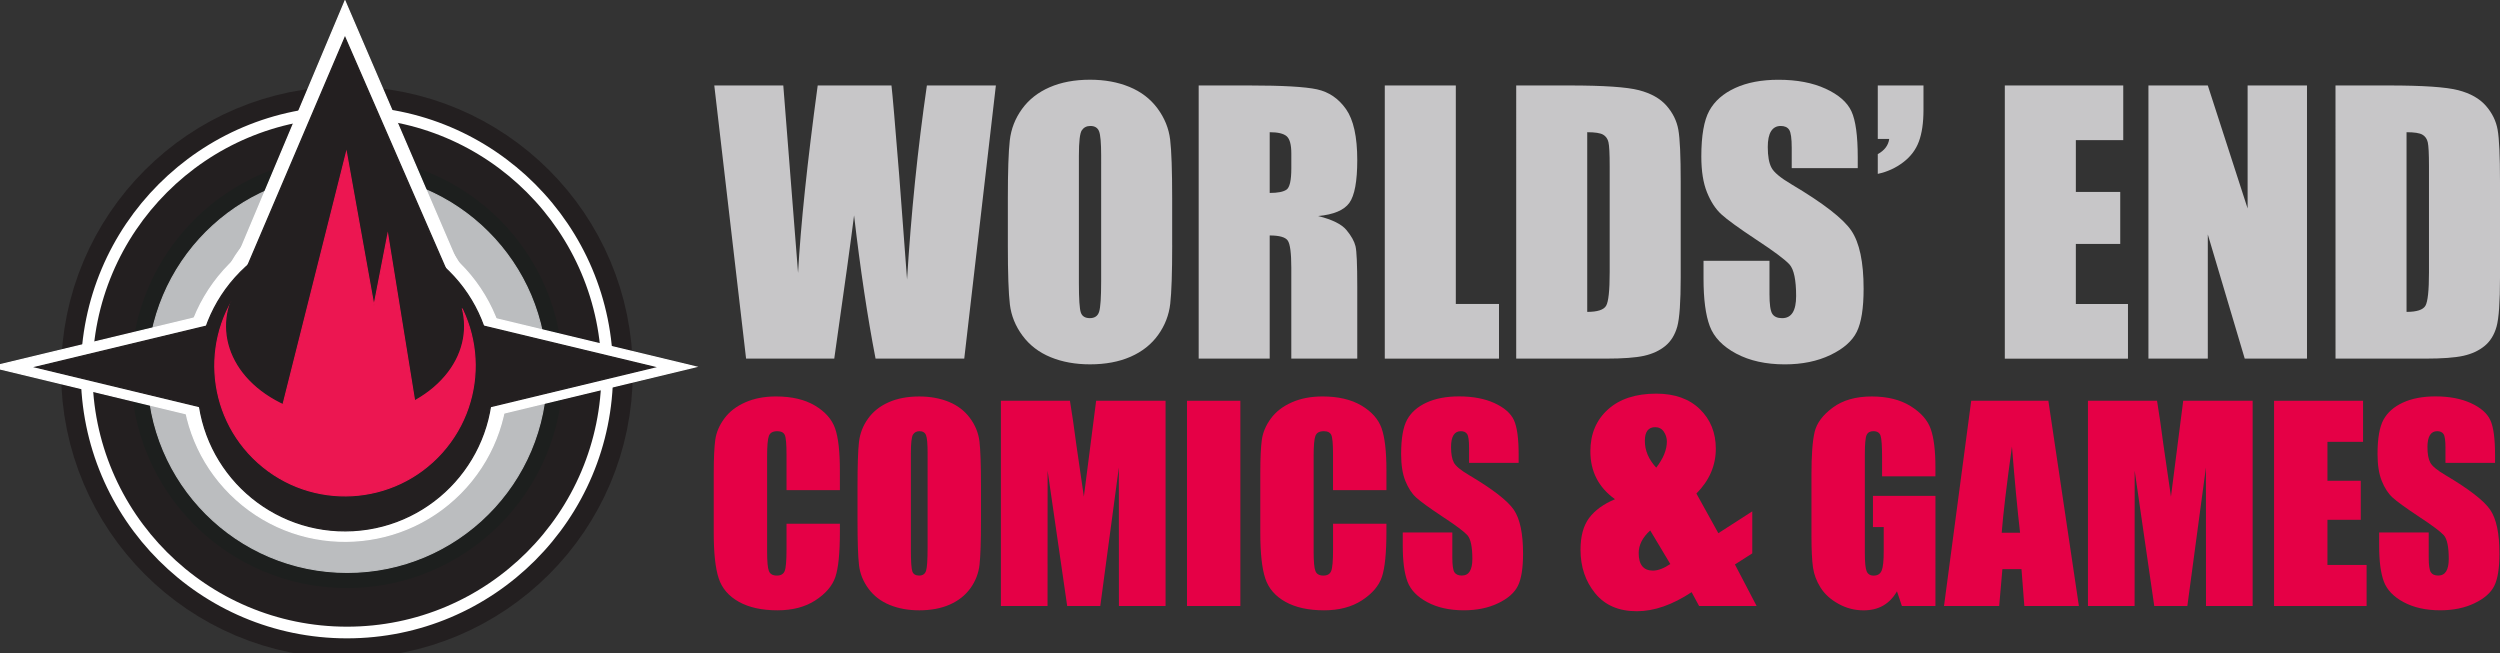
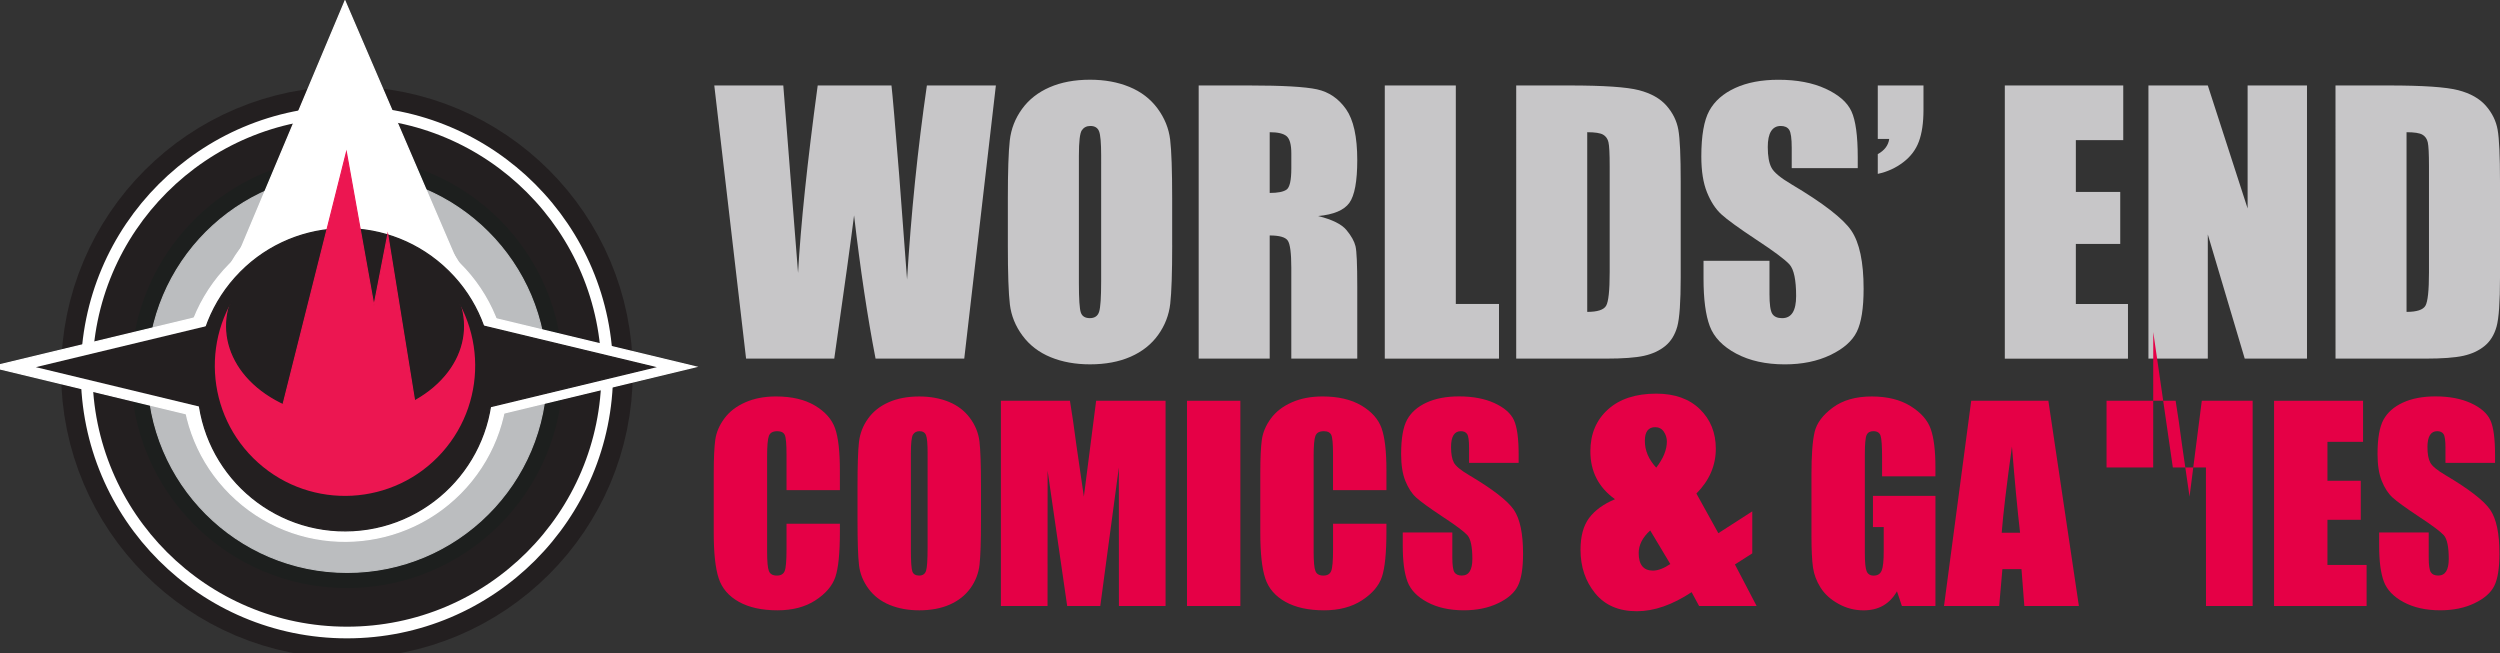
<svg xmlns="http://www.w3.org/2000/svg" version="1.1" id="Layer_1" x="0px" y="0px" width="287px" height="75px" viewBox="0 0 287 75" enable-background="new 0 0 287 75" xml:space="preserve">
  <rect x="0" y="0" width="287" height="75" fill="#333333" stroke="none" />
  <g>
    <path fill="#C7C6C8" d="M114.327,9.812l-3.631,31.359h-10.181c-0.933-4.818-1.754-10.3-2.468-16.445   c-0.325,2.634-1.083,8.117-2.274,16.445H85.65L82,9.812h7.922l0.862,10.94l0.833,10.579c0.301-5.474,1.053-12.646,2.255-21.519   h8.468c0.112,0.917,0.409,4.364,0.89,10.343l0.9,11.932c0.464-7.592,1.222-15.017,2.276-22.274L114.327,9.812L114.327,9.812z" />
    <path fill="#C7C6C8" d="M134.567,28.173c0,3.151-0.075,5.381-0.223,6.691c-0.149,1.313-0.614,2.508-1.395,3.593   c-0.782,1.085-1.837,1.919-3.167,2.5c-1.33,0.581-2.88,0.869-4.648,0.869c-1.679,0-3.186-0.271-4.523-0.821   c-1.336-0.55-2.412-1.373-3.225-2.47c-0.813-1.097-1.297-2.292-1.452-3.583c-0.155-1.292-0.233-3.551-0.233-6.78v-5.365   c0-3.151,0.075-5.38,0.223-6.691c0.148-1.311,0.613-2.508,1.394-3.593c0.781-1.085,1.837-1.918,3.167-2.499   c1.33-0.582,2.879-0.872,4.648-0.872c1.678,0,3.186,0.274,4.522,0.824c1.336,0.549,2.412,1.372,3.225,2.469   c0.813,1.099,1.297,2.292,1.453,3.584c0.155,1.292,0.232,3.551,0.232,6.779v5.365H134.567z M126.413,17.87   c0-1.459-0.08-2.393-0.242-2.799c-0.161-0.406-0.494-0.61-0.997-0.61c-0.426,0-0.752,0.165-0.979,0.493   c-0.226,0.331-0.338,1.301-0.338,2.916v14.643c0,1.82,0.074,2.943,0.223,3.37c0.148,0.427,0.494,0.64,1.036,0.64   c0.555,0,0.911-0.246,1.065-0.737c0.155-0.49,0.232-1.658,0.232-3.506V17.87L126.413,17.87z" />
    <path fill="#C7C6C8" d="M137.608,9.812h5.772c3.847,0,6.453,0.148,7.815,0.445c1.361,0.297,2.473,1.056,3.332,2.275   c0.856,1.22,1.287,3.167,1.287,5.841c0,2.44-0.303,4.08-0.91,4.919c-0.606,0.839-1.801,1.343-3.582,1.51   c1.613,0.401,2.697,0.937,3.252,1.608c0.557,0.671,0.9,1.289,1.037,1.85s0.203,2.108,0.203,4.639v8.271h-7.572V30.749   c0-1.678-0.133-2.717-0.398-3.118c-0.265-0.4-0.957-0.6-2.082-0.6V41.17h-8.154V9.812L137.608,9.812z M145.762,15.178v6.972   c0.918,0,1.561-0.125,1.928-0.377c0.369-0.25,0.554-1.067,0.554-2.45v-1.724c0-0.995-0.179-1.647-0.533-1.958   C147.354,15.332,146.705,15.178,145.762,15.178z" />
    <path fill="#C7C6C8" d="M167.127,9.812v25.083h4.958v6.276h-13.112V9.812H167.127z" />
    <path fill="#C7C6C8" d="M174.061,9.812h6.103c3.938,0,6.603,0.181,7.989,0.542c1.389,0.362,2.443,0.957,3.166,1.782   c0.724,0.827,1.175,1.746,1.355,2.76c0.182,1.014,0.271,3.006,0.271,5.975v10.982c0,2.815-0.133,4.697-0.396,5.646   c-0.266,0.948-0.729,1.692-1.385,2.228c-0.66,0.535-1.473,0.908-2.439,1.123c-0.971,0.213-2.43,0.32-4.379,0.32h-10.285V9.812z    M182.214,15.178v20.627c1.177,0,1.899-0.236,2.171-0.707c0.271-0.471,0.407-1.752,0.407-3.845V19.07   c0-1.421-0.046-2.331-0.138-2.732c-0.09-0.4-0.297-0.693-0.619-0.88C183.712,15.271,183.105,15.178,182.214,15.178z" />
    <path fill="#C7C6C8" d="M213.264,19.303h-7.574v-2.324c0-1.084-0.097-1.775-0.289-2.073c-0.192-0.296-0.519-0.445-0.971-0.445   c-0.488,0-0.859,0.2-1.111,0.602c-0.254,0.399-0.379,1.008-0.379,1.821c0,1.047,0.141,1.836,0.426,2.365   c0.269,0.529,1.039,1.169,2.304,1.917c3.63,2.155,5.917,3.922,6.858,5.304c0.941,1.381,1.414,3.609,1.414,6.682   c0,2.234-0.262,3.881-0.784,4.939c-0.522,1.062-1.533,1.946-3.031,2.664c-1.497,0.716-3.241,1.073-5.229,1.073   c-2.183,0-4.045-0.413-5.588-1.237c-1.543-0.825-2.553-1.879-3.031-3.158c-0.478-1.278-0.715-3.091-0.715-5.443v-2.052h7.571v3.815   c0,1.176,0.104,1.93,0.319,2.267c0.212,0.336,0.591,0.504,1.135,0.504c0.541,0,0.944-0.213,1.21-0.64   c0.265-0.426,0.396-1.058,0.396-1.898c0-1.845-0.252-3.052-0.756-3.622c-0.517-0.568-1.789-1.517-3.814-2.847   c-2.025-1.343-3.37-2.318-4.027-2.925c-0.66-0.606-1.205-1.447-1.638-2.519c-0.433-1.07-0.649-2.438-0.649-4.104   c0-2.402,0.309-4.157,0.92-5.267c0.612-1.11,1.604-1.979,2.975-2.606c1.369-0.627,3.021-0.94,4.959-0.94   c2.117,0,3.921,0.342,5.414,1.028c1.488,0.683,2.479,1.545,2.962,2.585c0.485,1.039,0.728,2.806,0.728,5.296v1.239H213.264z" />
    <path fill="#C7C6C8" d="M220.816,9.812v2.809c0,1.458-0.174,2.664-0.523,3.611c-0.348,0.951-0.951,1.751-1.811,2.402   c-0.857,0.653-1.83,1.096-2.914,1.327v-2.266c0.773-0.426,1.214-1.007,1.314-1.743h-1.314v-6.14H220.816z" />
    <path fill="#C7C6C8" d="M230.152,9.812h13.597v6.275h-5.442v5.947h5.096V28h-5.096v6.896h5.984v6.276h-14.139V9.812L230.152,9.812z   " />
    <path fill="#C7C6C8" d="M264.843,9.812v31.359h-7.147l-4.24-14.256v14.256h-6.816V9.812h6.816l4.57,14.12V9.812H264.843z" />
    <path fill="#C7C6C8" d="M268.116,9.812h6.101c3.938,0,6.602,0.181,7.989,0.542c1.388,0.362,2.444,0.957,3.167,1.782   c0.725,0.827,1.176,1.746,1.355,2.76C286.91,15.91,287,17.902,287,20.871v10.982c0,2.815-0.131,4.697-0.396,5.646   c-0.265,0.948-0.727,1.692-1.385,2.228s-1.473,0.908-2.439,1.123c-0.969,0.213-2.43,0.32-4.377,0.32h-10.285L268.116,9.812   L268.116,9.812z M276.271,15.178v20.627c1.174,0,1.896-0.236,2.168-0.707c0.271-0.471,0.408-1.752,0.408-3.845V19.07   c0-1.421-0.047-2.331-0.138-2.732c-0.09-0.4-0.297-0.693-0.62-0.88C277.768,15.271,277.161,15.178,276.271,15.178z" />
  </g>
  <g>
    <g>
      <path fill="#E50046" d="M96.419,56.268h-6.127v-4.097c0-1.188-0.065-1.933-0.197-2.229c-0.13-0.293-0.419-0.441-0.865-0.441    c-0.505,0-0.825,0.18-0.961,0.538c-0.136,0.358-0.204,1.136-0.204,2.329v10.943c0,1.146,0.067,1.893,0.204,2.24    c0.136,0.35,0.441,0.525,0.917,0.525c0.456,0,0.755-0.176,0.895-0.525c0.141-0.351,0.211-1.173,0.211-2.466v-2.962h6.127v0.918    c0,2.438-0.173,4.169-0.518,5.188c-0.344,1.021-1.105,1.914-2.284,2.684c-1.179,0.768-2.632,1.15-4.359,1.15    c-1.795,0-3.275-0.326-4.439-0.976c-1.165-0.649-1.936-1.55-2.314-2.698c-0.378-1.15-0.568-2.881-0.568-5.188v-6.884    c0-1.697,0.059-2.973,0.175-3.821c0.116-0.849,0.462-1.666,1.04-2.452c0.578-0.786,1.377-1.402,2.401-1.854    c1.024-0.453,2.201-0.678,3.53-0.678c1.805,0,3.294,0.35,4.468,1.045c1.174,0.699,1.944,1.568,2.313,2.609    c0.369,1.043,0.554,2.664,0.554,4.861L96.419,56.268L96.419,56.268z" />
      <path fill="#E50046" d="M112.617,59.805c0,2.365-0.056,4.043-0.167,5.027c-0.112,0.984-0.46,1.884-1.048,2.699    c-0.587,0.814-1.38,1.439-2.379,1.879c-1,0.438-2.165,0.654-3.493,0.654c-1.262,0-2.394-0.207-3.398-0.619    c-1.004-0.412-1.813-1.03-2.423-1.854c-0.612-0.825-0.976-1.723-1.092-2.692c-0.117-0.971-0.174-2.668-0.174-5.094v-4.033    c0-2.365,0.055-4.043,0.167-5.026c0.112-0.985,0.46-1.886,1.048-2.7c0.587-0.814,1.38-1.439,2.379-1.876    c1-0.438,2.164-0.655,3.493-0.655c1.26,0,2.394,0.207,3.398,0.618c1.004,0.411,1.812,1.03,2.423,1.856    c0.61,0.822,0.975,1.722,1.091,2.691c0.117,0.971,0.175,2.668,0.175,5.092V59.805z M106.49,52.061    c0-1.096-0.061-1.797-0.183-2.103c-0.121-0.306-0.371-0.458-0.749-0.458c-0.32,0-0.565,0.124-0.735,0.372    c-0.17,0.246-0.255,0.978-0.255,2.188v11.004c0,1.367,0.057,2.211,0.167,2.531c0.111,0.319,0.371,0.48,0.779,0.48    c0.417,0,0.683-0.186,0.8-0.555c0.116-0.369,0.174-1.246,0.174-2.635V52.061H106.49z" />
      <path fill="#E50046" d="M133.806,46.008V69.57h-5.355l-0.007-15.906l-2.132,15.906h-3.799l-2.248-15.543l-0.007,15.543h-5.356    V46.008h7.928c0.235,1.416,0.478,3.086,0.728,5.008l0.87,5.993l1.409-11.001H133.806z" />
      <path fill="#E50046" d="M142.394,46.008V69.57h-6.127V46.008H142.394z" />
      <path fill="#E50046" d="M159.16,56.268h-6.128v-4.097c0-1.188-0.065-1.933-0.196-2.229c-0.132-0.293-0.42-0.441-0.865-0.441    c-0.506,0-0.826,0.18-0.961,0.538c-0.138,0.358-0.205,1.136-0.205,2.329v10.943c0,1.146,0.067,1.893,0.205,2.24    c0.135,0.35,0.44,0.525,0.918,0.525c0.454,0,0.754-0.176,0.893-0.525c0.142-0.351,0.213-1.173,0.213-2.466v-2.962h6.128v0.918    c0,2.438-0.175,4.169-0.519,5.188c-0.346,1.021-1.104,1.914-2.285,2.684c-1.178,0.768-2.631,1.15-4.357,1.15    c-1.795,0-3.273-0.326-4.438-0.976c-1.166-0.649-1.938-1.55-2.314-2.698c-0.378-1.15-0.566-2.881-0.566-5.188v-6.884    c0-1.697,0.057-2.973,0.174-3.821s0.463-1.666,1.039-2.452c0.578-0.786,1.379-1.402,2.401-1.854    c1.024-0.453,2.2-0.678,3.529-0.678c1.805,0,3.295,0.35,4.469,1.045c1.174,0.699,1.944,1.568,2.313,2.609    c0.369,1.043,0.555,2.664,0.555,4.861v2.24H159.16z" />
      <path fill="#E50046" d="M174.339,53.139h-5.69v-1.746c0-0.814-0.072-1.334-0.219-1.557c-0.146-0.225-0.389-0.336-0.728-0.336    c-0.368,0-0.647,0.15-0.839,0.451c-0.188,0.302-0.283,0.757-0.283,1.369c0,0.785,0.107,1.379,0.318,1.775    c0.203,0.398,0.781,0.881,1.733,1.44c2.728,1.618,4.443,2.946,5.153,3.985c0.707,1.039,1.063,2.713,1.063,5.021    c0,1.679-0.197,2.916-0.592,3.711c-0.391,0.797-1.15,1.462-2.275,2.001c-1.125,0.54-2.437,0.809-3.932,0.809    c-1.639,0-3.037-0.312-4.197-0.933c-1.16-0.62-1.918-1.411-2.276-2.372c-0.36-0.959-0.539-2.322-0.539-4.089v-1.543h5.69v2.867    c0,0.883,0.08,1.45,0.239,1.702c0.162,0.252,0.444,0.38,0.853,0.38s0.711-0.161,0.91-0.479c0.199-0.322,0.297-0.796,0.297-1.429    c0-1.388-0.189-2.293-0.567-2.722c-0.388-0.428-1.345-1.139-2.867-2.139c-1.522-1.011-2.532-1.742-3.026-2.197    s-0.904-1.088-1.229-1.894c-0.325-0.805-0.487-1.833-0.487-3.085c0-1.804,0.23-3.124,0.692-3.958    c0.46-0.835,1.206-1.487,2.231-1.958c1.028-0.471,2.271-0.706,3.727-0.706c1.592,0,2.949,0.259,4.068,0.771    c1.119,0.516,1.863,1.162,2.227,1.943c0.364,0.781,0.547,2.107,0.547,3.981L174.339,53.139L174.339,53.139z" />
    </g>
    <g>
      <path fill="#E50046" d="M201.161,58.703v4.822L199.17,64.8l2.492,4.771h-6.605l-0.859-1.59c-2.215,1.461-4.311,2.188-6.289,2.188    c-2.071,0-3.67-0.688-4.788-2.065c-1.118-1.379-1.677-3.039-1.677-4.982c0-1.555,0.328-2.773,0.988-3.657    c0.659-0.882,1.648-1.601,2.971-2.155c-1.889-1.354-2.828-3.186-2.828-5.494c0-1.992,0.671-3.592,2.014-4.807    c1.344-1.213,3.191-1.818,5.549-1.818c2.118,0,3.789,0.596,5.008,1.783c1.221,1.189,1.83,2.703,1.83,4.541    c0,1.932-0.742,3.646-2.229,5.143l2.52,4.553L201.161,58.703z M191.751,64.751l-2.306-3.856c-0.883,0.801-1.324,1.666-1.324,2.598    c0,0.671,0.138,1.175,0.413,1.511c0.278,0.336,0.687,0.503,1.225,0.503C190.335,65.505,191,65.254,191.751,64.751z     M190.135,53.686c0.813-1.049,1.221-2.049,1.221-3.002c0-0.412-0.119-0.789-0.354-1.133c-0.235-0.341-0.565-0.513-0.989-0.513    c-0.389,0-0.684,0.132-0.884,0.39c-0.2,0.26-0.3,0.654-0.3,1.186C188.828,51.719,189.264,52.743,190.135,53.686z" />
    </g>
    <g>
      <path fill="#E50046" d="M222.188,54.682h-6.125V52.54c0-1.347-0.06-2.19-0.176-2.53c-0.115-0.34-0.394-0.51-0.828-0.51    c-0.379,0-0.638,0.146-0.771,0.438c-0.137,0.291-0.205,1.039-0.205,2.24v11.309c0,1.058,0.068,1.754,0.205,2.089    c0.135,0.335,0.406,0.503,0.814,0.503c0.445,0,0.75-0.189,0.91-0.568c0.159-0.379,0.239-1.113,0.239-2.212v-2.795h-1.237v-3.58    h7.174V69.57h-3.85l-0.566-1.688c-0.418,0.729-0.943,1.272-1.58,1.638c-0.635,0.363-1.385,0.547-2.25,0.547    c-1.029,0-1.994-0.25-2.891-0.75c-0.9-0.498-1.58-1.119-2.047-1.855c-0.467-0.738-0.758-1.512-0.874-2.322    c-0.114-0.809-0.175-2.023-0.175-3.646v-7c0-2.251,0.121-3.886,0.363-4.903c0.242-1.021,0.938-1.953,2.09-2.803    c1.148-0.85,2.636-1.273,4.46-1.273c1.794,0,3.284,0.37,4.467,1.107c1.185,0.736,1.956,1.611,2.313,2.625    c0.36,1.016,0.539,2.486,0.539,4.419V54.682L222.188,54.682z" />
      <path fill="#E50046" d="M235.152,46.008l3.505,23.563h-6.263l-0.328-4.235h-2.192l-0.368,4.235h-6.334l3.124-23.563H235.152z     M231.904,61.156c-0.309-2.668-0.619-5.967-0.932-9.895c-0.625,4.51-1.018,7.811-1.177,9.895H231.904z" />
-       <path fill="#E50046" d="M258.604,46.008V69.57h-5.356l-0.007-15.906l-2.133,15.906h-3.799l-2.248-15.543l-0.008,15.543h-5.355    V46.008h7.93c0.232,1.416,0.477,3.086,0.727,5.008l0.871,5.993l1.407-11.001H258.604z" />
+       <path fill="#E50046" d="M258.604,46.008V69.57h-5.356l-0.007-15.906h-3.799l-2.248-15.543l-0.008,15.543h-5.355    V46.008h7.93c0.232,1.416,0.477,3.086,0.727,5.008l0.871,5.993l1.407-11.001H258.604z" />
      <path fill="#E50046" d="M261.063,46.008h10.215v4.715h-4.088v4.469h3.826v4.481h-3.826v5.183h4.496v4.715h-10.623V46.008    L261.063,46.008z" />
      <path fill="#E50046" d="M286.428,53.139h-5.689v-1.746c0-0.814-0.071-1.334-0.219-1.557c-0.145-0.225-0.387-0.336-0.728-0.336    c-0.369,0-0.647,0.15-0.836,0.451c-0.19,0.302-0.284,0.757-0.284,1.369c0,0.785,0.105,1.379,0.318,1.775    c0.203,0.398,0.781,0.881,1.73,1.44c2.729,1.618,4.445,2.946,5.154,3.985c0.708,1.039,1.063,2.713,1.063,5.021    c0,1.679-0.196,2.916-0.59,3.711c-0.394,0.797-1.152,1.462-2.277,2.001c-1.125,0.54-2.434,0.809-3.93,0.809    c-1.64,0-3.039-0.312-4.199-0.933c-1.159-0.62-1.918-1.411-2.276-2.372c-0.358-0.959-0.538-2.322-0.538-4.089v-1.543h5.689v2.867    c0,0.883,0.082,1.45,0.242,1.702c0.157,0.252,0.442,0.38,0.851,0.38c0.407,0,0.71-0.161,0.909-0.479    c0.199-0.322,0.299-0.796,0.299-1.429c0-1.388-0.189-2.293-0.566-2.722c-0.391-0.428-1.346-1.139-2.867-2.139    c-1.524-1.011-2.533-1.742-3.026-2.197c-0.495-0.455-0.906-1.088-1.229-1.894c-0.326-0.805-0.488-1.833-0.488-3.085    c0-1.804,0.229-3.124,0.69-3.958c0.461-0.835,1.206-1.487,2.234-1.958s2.271-0.706,3.726-0.706c1.592,0,2.947,0.259,4.067,0.771    c1.12,0.516,1.862,1.162,2.228,1.943c0.363,0.781,0.545,2.107,0.545,3.981v0.935H286.428z" />
    </g>
  </g>
  <path fill="none" stroke="#231F20" stroke-width="5.357" stroke-miterlimit="22.926" d="M11.512,42.733  c0-15.634,12.686-28.31,28.321-28.31c15.634,0,28.309,12.676,28.309,28.31c0,15.635-12.675,28.319-28.309,28.319  C24.198,71.053,11.512,58.368,11.512,42.733z" />
  <path fill-rule="evenodd" clip-rule="evenodd" fill="#231F20" d="M11.512,42.733c0-15.634,12.686-28.31,28.321-28.31  c15.634,0,28.309,12.676,28.309,28.31c0,15.635-12.675,28.319-28.309,28.319C24.198,71.053,11.512,58.368,11.512,42.733" />
  <path fill="none" stroke="#231F20" stroke-width="16.071" stroke-miterlimit="22.926" d="M15.051,42.733  c0-13.681,11.096-24.776,24.782-24.776c13.681,0,24.777,11.096,24.777,24.776c0,13.682-11.097,24.776-24.777,24.776  C26.146,67.51,15.051,56.415,15.051,42.733z" />
  <path fill-rule="evenodd" clip-rule="evenodd" fill="#1D1F1E" d="M15.051,42.733c0-13.681,11.096-24.776,24.782-24.776  c13.681,0,24.777,11.096,24.777,24.776c0,13.682-11.097,24.776-24.777,24.776C26.146,67.51,15.051,56.415,15.051,42.733" />
  <path fill="none" stroke="#FFFFFF" stroke-width="1.339" stroke-miterlimit="22.926" d="M9.947,42.733  c0-16.495,13.381-29.879,29.886-29.879c16.495,0,29.879,13.384,29.879,29.879c0,16.505-13.384,29.88-29.879,29.88  C23.328,72.613,9.947,59.238,9.947,42.733z" />
  <path fill-rule="evenodd" clip-rule="evenodd" fill="#BBBDBF" d="M39.855,19.934c12.643,0,22.892,10.249,22.892,22.887  c0,12.646-10.249,22.89-22.892,22.89s-22.89-10.244-22.89-22.89C16.966,30.183,27.213,19.934,39.855,19.934z" />
  <path fill="none" stroke="#BBBDBF" stroke-width="0.129" stroke-miterlimit="22.926" d="M39.855,19.934  c12.643,0,22.892,10.249,22.892,22.887c0,12.646-10.249,22.89-22.892,22.89s-22.89-10.244-22.89-22.89  C16.966,30.183,27.213,19.934,39.855,19.934z" />
  <polygon fill-rule="evenodd" clip-rule="evenodd" fill="#FFFFFF" points="22.954,36.348 -1,42.111 22.954,47.884 " />
  <polygon fill="none" stroke="#FFFFFF" stroke-width="0.145" stroke-miterlimit="22.926" points="22.954,36.348 -1,42.111   22.954,47.884 " />
  <polygon fill-rule="evenodd" clip-rule="evenodd" fill="#FFFFFF" points="55.901,36.348 79.86,42.111 55.901,47.884 " />
  <polygon fill="none" stroke="#FFFFFF" stroke-width="0.145" stroke-miterlimit="22.926" points="55.901,36.348 79.86,42.111   55.901,47.884 " />
  <path fill-rule="evenodd" clip-rule="evenodd" fill="#FFFFFF" d="M53.508,55.926c-6.868,7.669-18.669,8.329-26.347,1.455  c-7.679-6.874-8.334-18.668-1.459-26.346c6.872-7.678,18.667-8.329,26.347-1.46C59.726,36.444,60.377,48.248,53.508,55.926z" />
  <path fill="none" stroke="#FFFFFF" stroke-width="0.145" stroke-miterlimit="22.926" d="M53.508,55.926  c-6.868,7.669-18.669,8.329-26.347,1.455c-7.679-6.874-8.334-18.668-1.459-26.346c6.872-7.678,18.667-8.329,26.347-1.46  C59.726,36.444,60.377,48.248,53.508,55.926z" />
  <path fill-rule="evenodd" clip-rule="evenodd" fill="#FFFFFF" d="M27.311,31.188c6.078-6.788,16.514-7.368,23.301-1.292  c6.789,6.079,7.363,16.515,1.288,23.303c-6.074,6.787-16.509,7.361-23.297,1.282C21.813,48.411,21.235,37.976,27.311,31.188z" />
  <path fill="none" stroke="#FFFFFF" stroke-width="0.145" stroke-miterlimit="22.926" d="M27.311,31.188  c6.078-6.788,16.514-7.368,23.301-1.292c6.789,6.079,7.363,16.515,1.288,23.303c-6.074,6.787-16.509,7.361-23.297,1.282  C21.813,48.411,21.235,37.976,27.311,31.188z" />
  <path fill-rule="evenodd" clip-rule="evenodd" fill="#FFFFFF" d="M28.435,27.56c5.523-6.175,15.007-6.702,21.182-1.178  c6.171,5.524,6.692,15.012,1.169,21.187c-5.52,6.166-15.003,6.691-21.177,1.168C23.438,43.213,22.91,33.729,28.435,27.56z" />
  <path fill="none" stroke="#FFFFFF" stroke-width="0.145" stroke-miterlimit="22.926" d="M28.435,27.56  c5.523-6.175,15.007-6.702,21.182-1.178c6.171,5.524,6.692,15.012,1.169,21.187c-5.52,6.166-15.003,6.691-21.177,1.168  C23.438,43.213,22.91,33.729,28.435,27.56z" />
  <polygon fill-rule="evenodd" clip-rule="evenodd" fill="#FFFFFF" points="25.013,34.835 39.604,0.13 54.514,34.835 " />
  <polygon fill="none" stroke="#FFFFFF" stroke-width="0.145" stroke-miterlimit="22.926" points="25.013,34.835 39.604,0.13   54.514,34.835 " />
  <polygon fill-rule="evenodd" clip-rule="evenodd" fill="#FFFFFF" points="34.868,52.758 39.604,7.028 44.342,52.758 " />
  <polygon fill="none" stroke="#FFFFFF" stroke-width="0.145" stroke-miterlimit="22.926" points="34.868,52.758 39.604,7.028   44.342,52.758 " />
  <polygon fill-rule="evenodd" clip-rule="evenodd" fill="#FFFFFF" points="44.342,52.758 48.305,22.787 52.279,52.758 " />
  <polygon fill="none" stroke="#FFFFFF" stroke-width="0.145" stroke-miterlimit="22.926" points="44.342,52.758 48.305,22.787   52.279,52.758 " />
  <polygon fill-rule="evenodd" clip-rule="evenodd" fill="#FFFFFF" points="34.872,52.758 30.9,22.787 26.937,52.758 " />
  <polygon fill="none" stroke="#FFFFFF" stroke-width="0.145" stroke-miterlimit="22.926" points="34.872,52.758 30.9,22.787   26.937,52.758 " />
  <polygon fill-rule="evenodd" clip-rule="evenodd" fill="#231F20" points="54.364,37.162 75.098,42.149 54.364,47.147 " />
  <polygon fill="none" stroke="#231F20" stroke-width="0.145" stroke-miterlimit="22.926" points="54.364,37.162 75.098,42.149   54.364,47.147 " />
  <path fill-rule="evenodd" clip-rule="evenodd" fill="#231F20" d="M56.481,43.107c0.517,9.314-6.625,17.29-15.941,17.807  c-9.319,0.518-17.294-6.625-17.812-15.94c-0.512-9.324,6.62-17.295,15.945-17.812C47.99,26.65,55.964,33.782,56.481,43.107z" />
  <path fill="none" stroke="#231F20" stroke-width="0.145" stroke-miterlimit="22.926" d="M56.481,43.107  c0.517,9.314-6.625,17.29-15.941,17.807c-9.319,0.518-17.294-6.625-17.812-15.94c-0.512-9.324,6.62-17.295,15.945-17.812  C47.99,26.65,55.964,33.782,56.481,43.107z" />
  <path fill-rule="evenodd" clip-rule="evenodd" fill="#231F20" d="M52.202,54.424c-6.224,6.95-16.917,7.544-23.868,1.32  c-6.955-6.223-7.544-16.916-1.321-23.867c6.224-6.956,16.913-7.544,23.867-1.321C57.832,36.779,58.424,47.463,52.202,54.424z" />
  <path fill="none" stroke="#231F20" stroke-width="0.145" stroke-miterlimit="22.926" d="M52.202,54.424  c-6.224,6.95-16.917,7.544-23.868,1.32c-6.955-6.223-7.544-16.916-1.321-23.867c6.224-6.956,16.913-7.544,23.867-1.321  C57.832,36.779,58.424,47.463,52.202,54.424z" />
  <polygon fill-rule="evenodd" clip-rule="evenodd" fill="#231F20" points="24.844,37.162 4.112,42.149 24.844,47.147 " />
-   <polygon fill="none" stroke="#231F20" stroke-width="0.145" stroke-miterlimit="22.926" points="24.844,37.162 4.112,42.149   24.844,47.147 " />
  <path fill-rule="evenodd" clip-rule="evenodd" fill="#EC1651" d="M28.468,32.016c5.506-6.151,14.955-6.673,21.106-1.168  c6.151,5.5,6.672,14.95,1.168,21.105c-5.501,6.146-14.954,6.673-21.106,1.168C23.49,47.616,22.963,38.167,28.468,32.016z" />
-   <path fill="none" stroke="#EC1651" stroke-width="0.129" stroke-miterlimit="22.926" d="M28.468,32.016  c5.506-6.151,14.955-6.673,21.106-1.168c6.151,5.5,6.672,14.95,1.168,21.105c-5.501,6.146-14.954,6.673-21.106,1.168  C23.49,47.616,22.963,38.167,28.468,32.016z" />
  <path fill-rule="evenodd" clip-rule="evenodd" fill="#231F20" d="M29.488,30.499c5.001-4.28,13.595-4.639,19.186-0.81  c5.586,3.83,6.064,10.403,1.057,14.692c-4.996,4.279-13.595,4.643-19.181,0.804C24.959,41.355,24.485,34.778,29.488,30.499z" />
  <path fill="none" stroke="#231F20" stroke-width="0.152" stroke-miterlimit="22.926" d="M29.488,30.499  c5.001-4.28,13.595-4.639,19.186-0.81c5.586,3.83,6.064,10.403,1.057,14.692c-4.996,4.279-13.595,4.643-19.181,0.804  C24.959,41.355,24.485,34.778,29.488,30.499z" />
-   <polygon fill-rule="evenodd" clip-rule="evenodd" fill="#231F20" points="26.386,35.324 39.604,4.318 53.111,35.324 " />
-   <polygon fill="none" stroke="#231F20" stroke-width="0.145" stroke-miterlimit="22.926" points="26.386,35.324 39.604,4.318   53.111,35.324 " />
  <polygon fill-rule="evenodd" clip-rule="evenodd" fill="#EC1651" points="30.9,52.758 39.766,17.488 46.093,52.758 " />
  <polygon fill="none" stroke="#EC1651" stroke-width="0.129" stroke-miterlimit="22.926" points="30.9,52.758 39.766,17.488   46.093,52.758 " />
  <polygon fill-rule="evenodd" clip-rule="evenodd" fill="#EC1651" points="39.766,51.379 44.514,26.941 48.496,51.561 " />
  <polygon fill="none" stroke="#EC1651" stroke-width="0.129" stroke-miterlimit="22.926" points="39.766,51.379 44.514,26.941   48.496,51.561 " />
</svg>